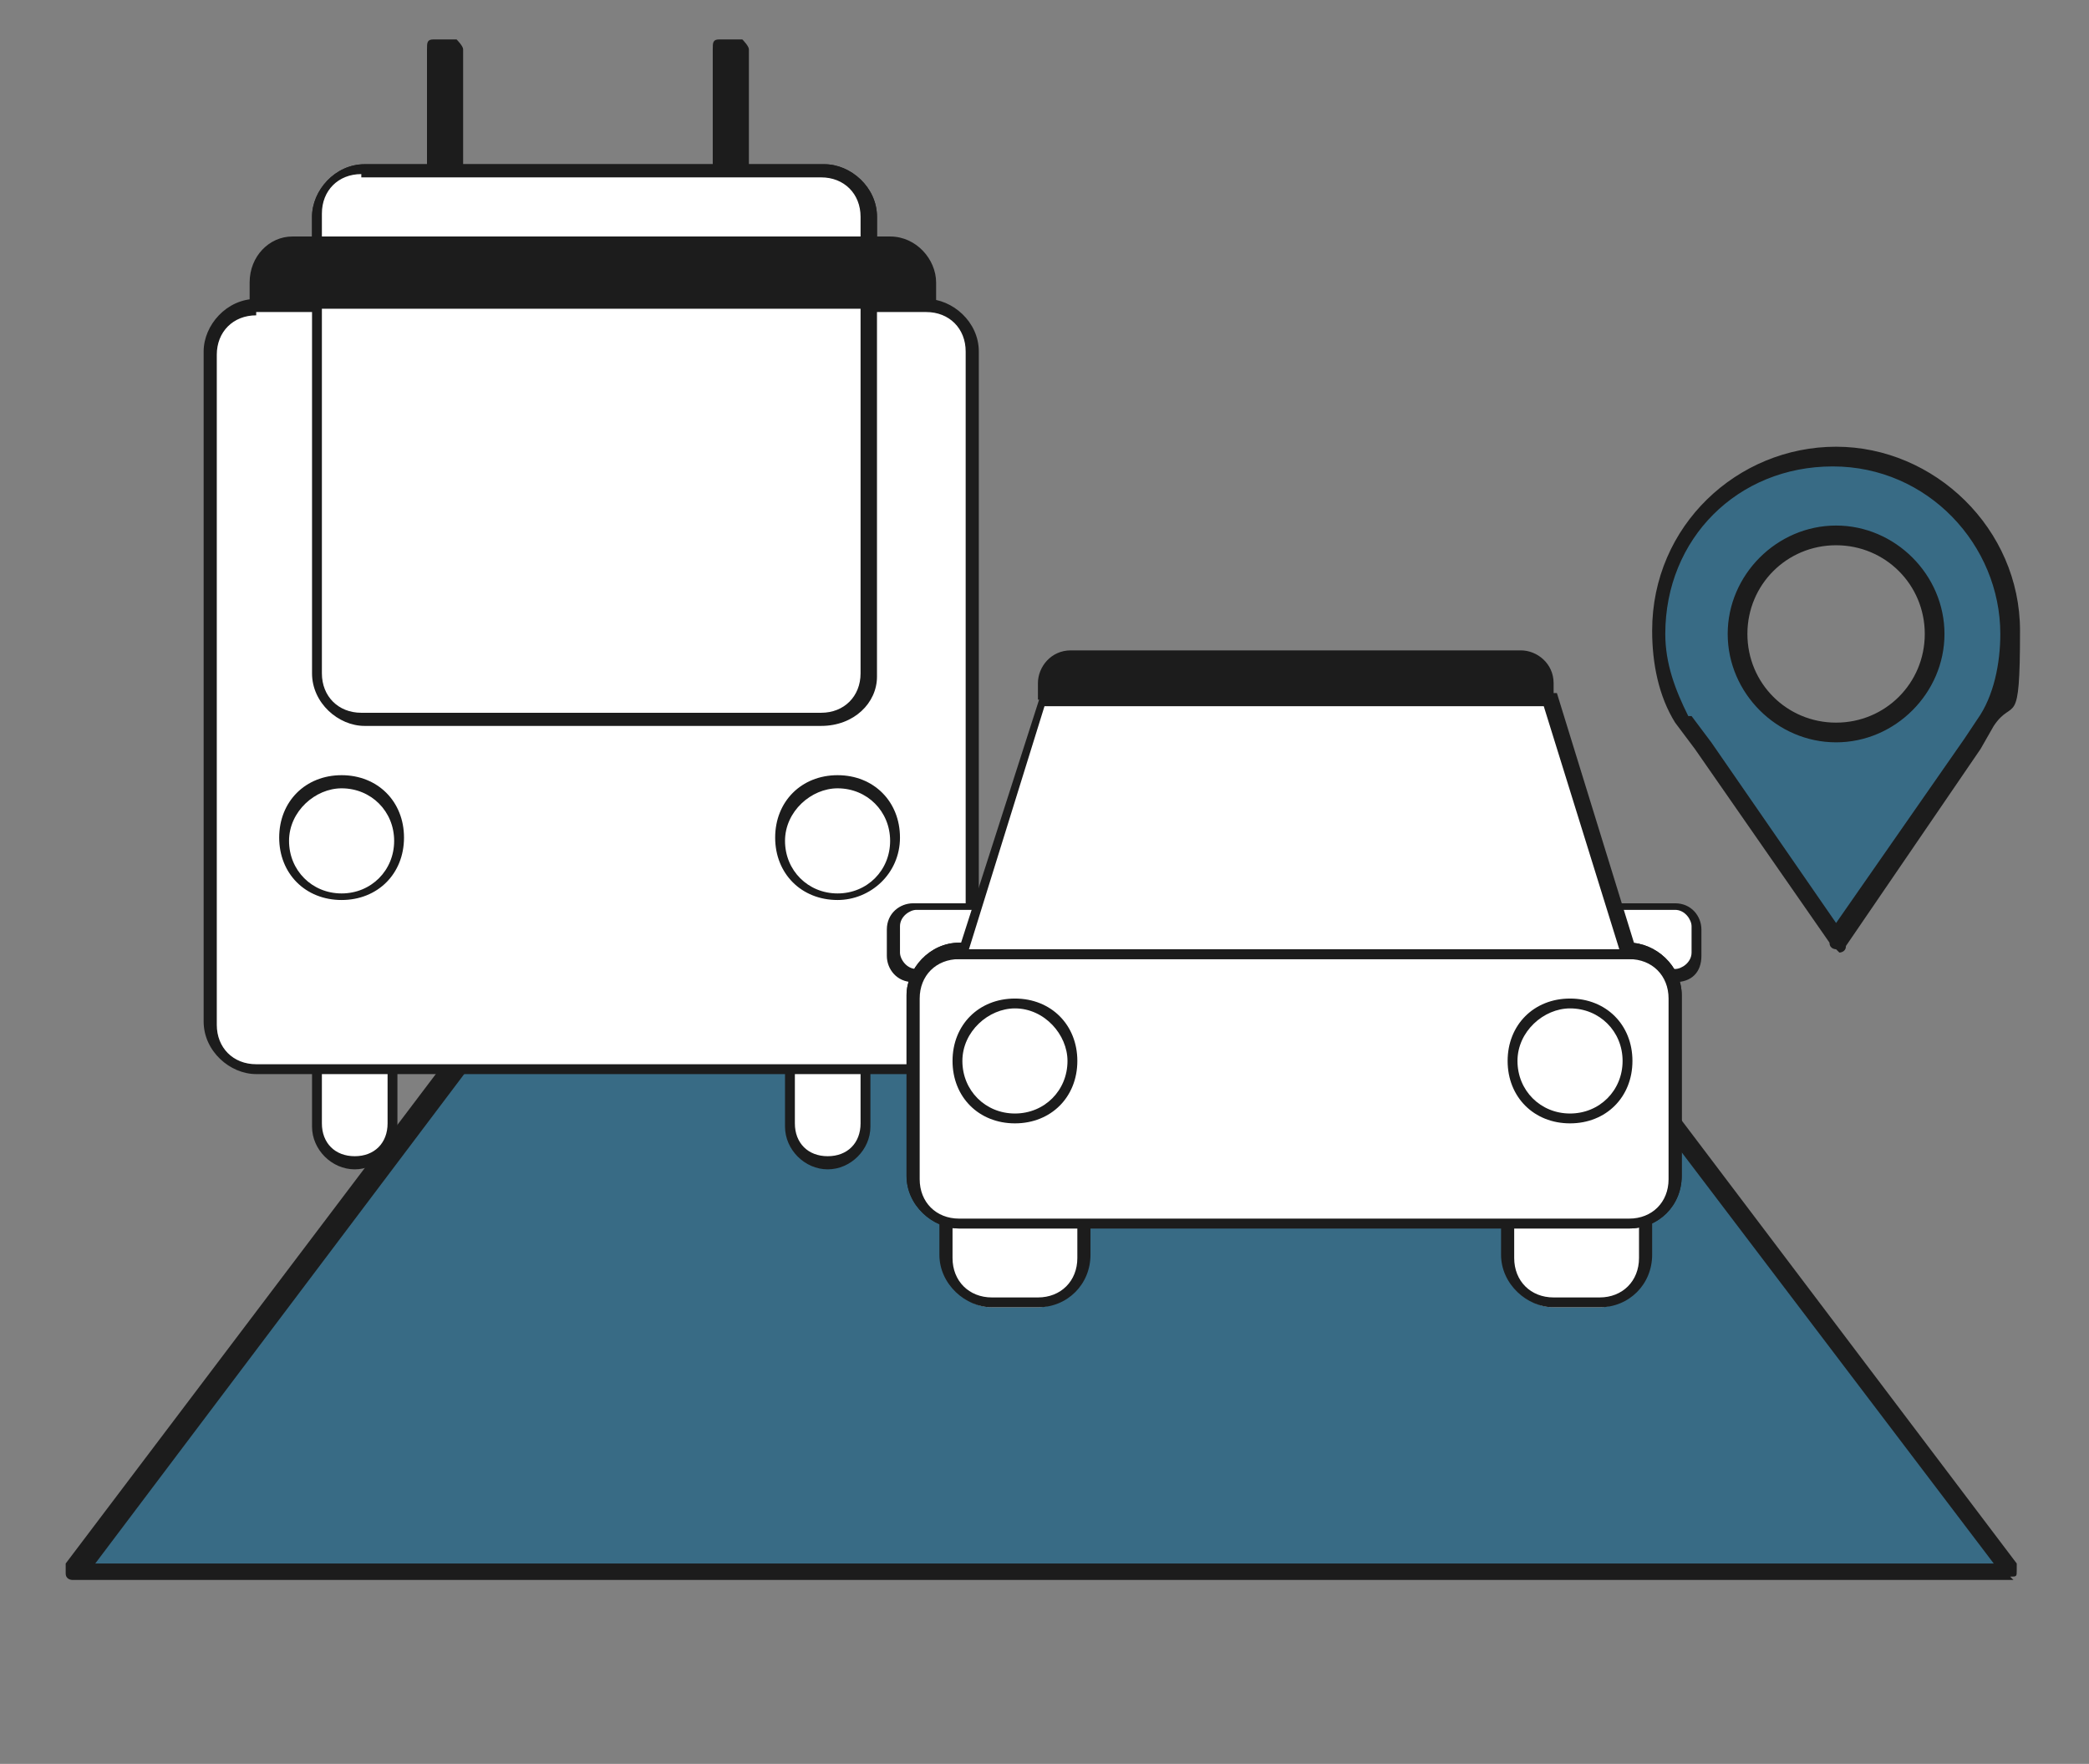
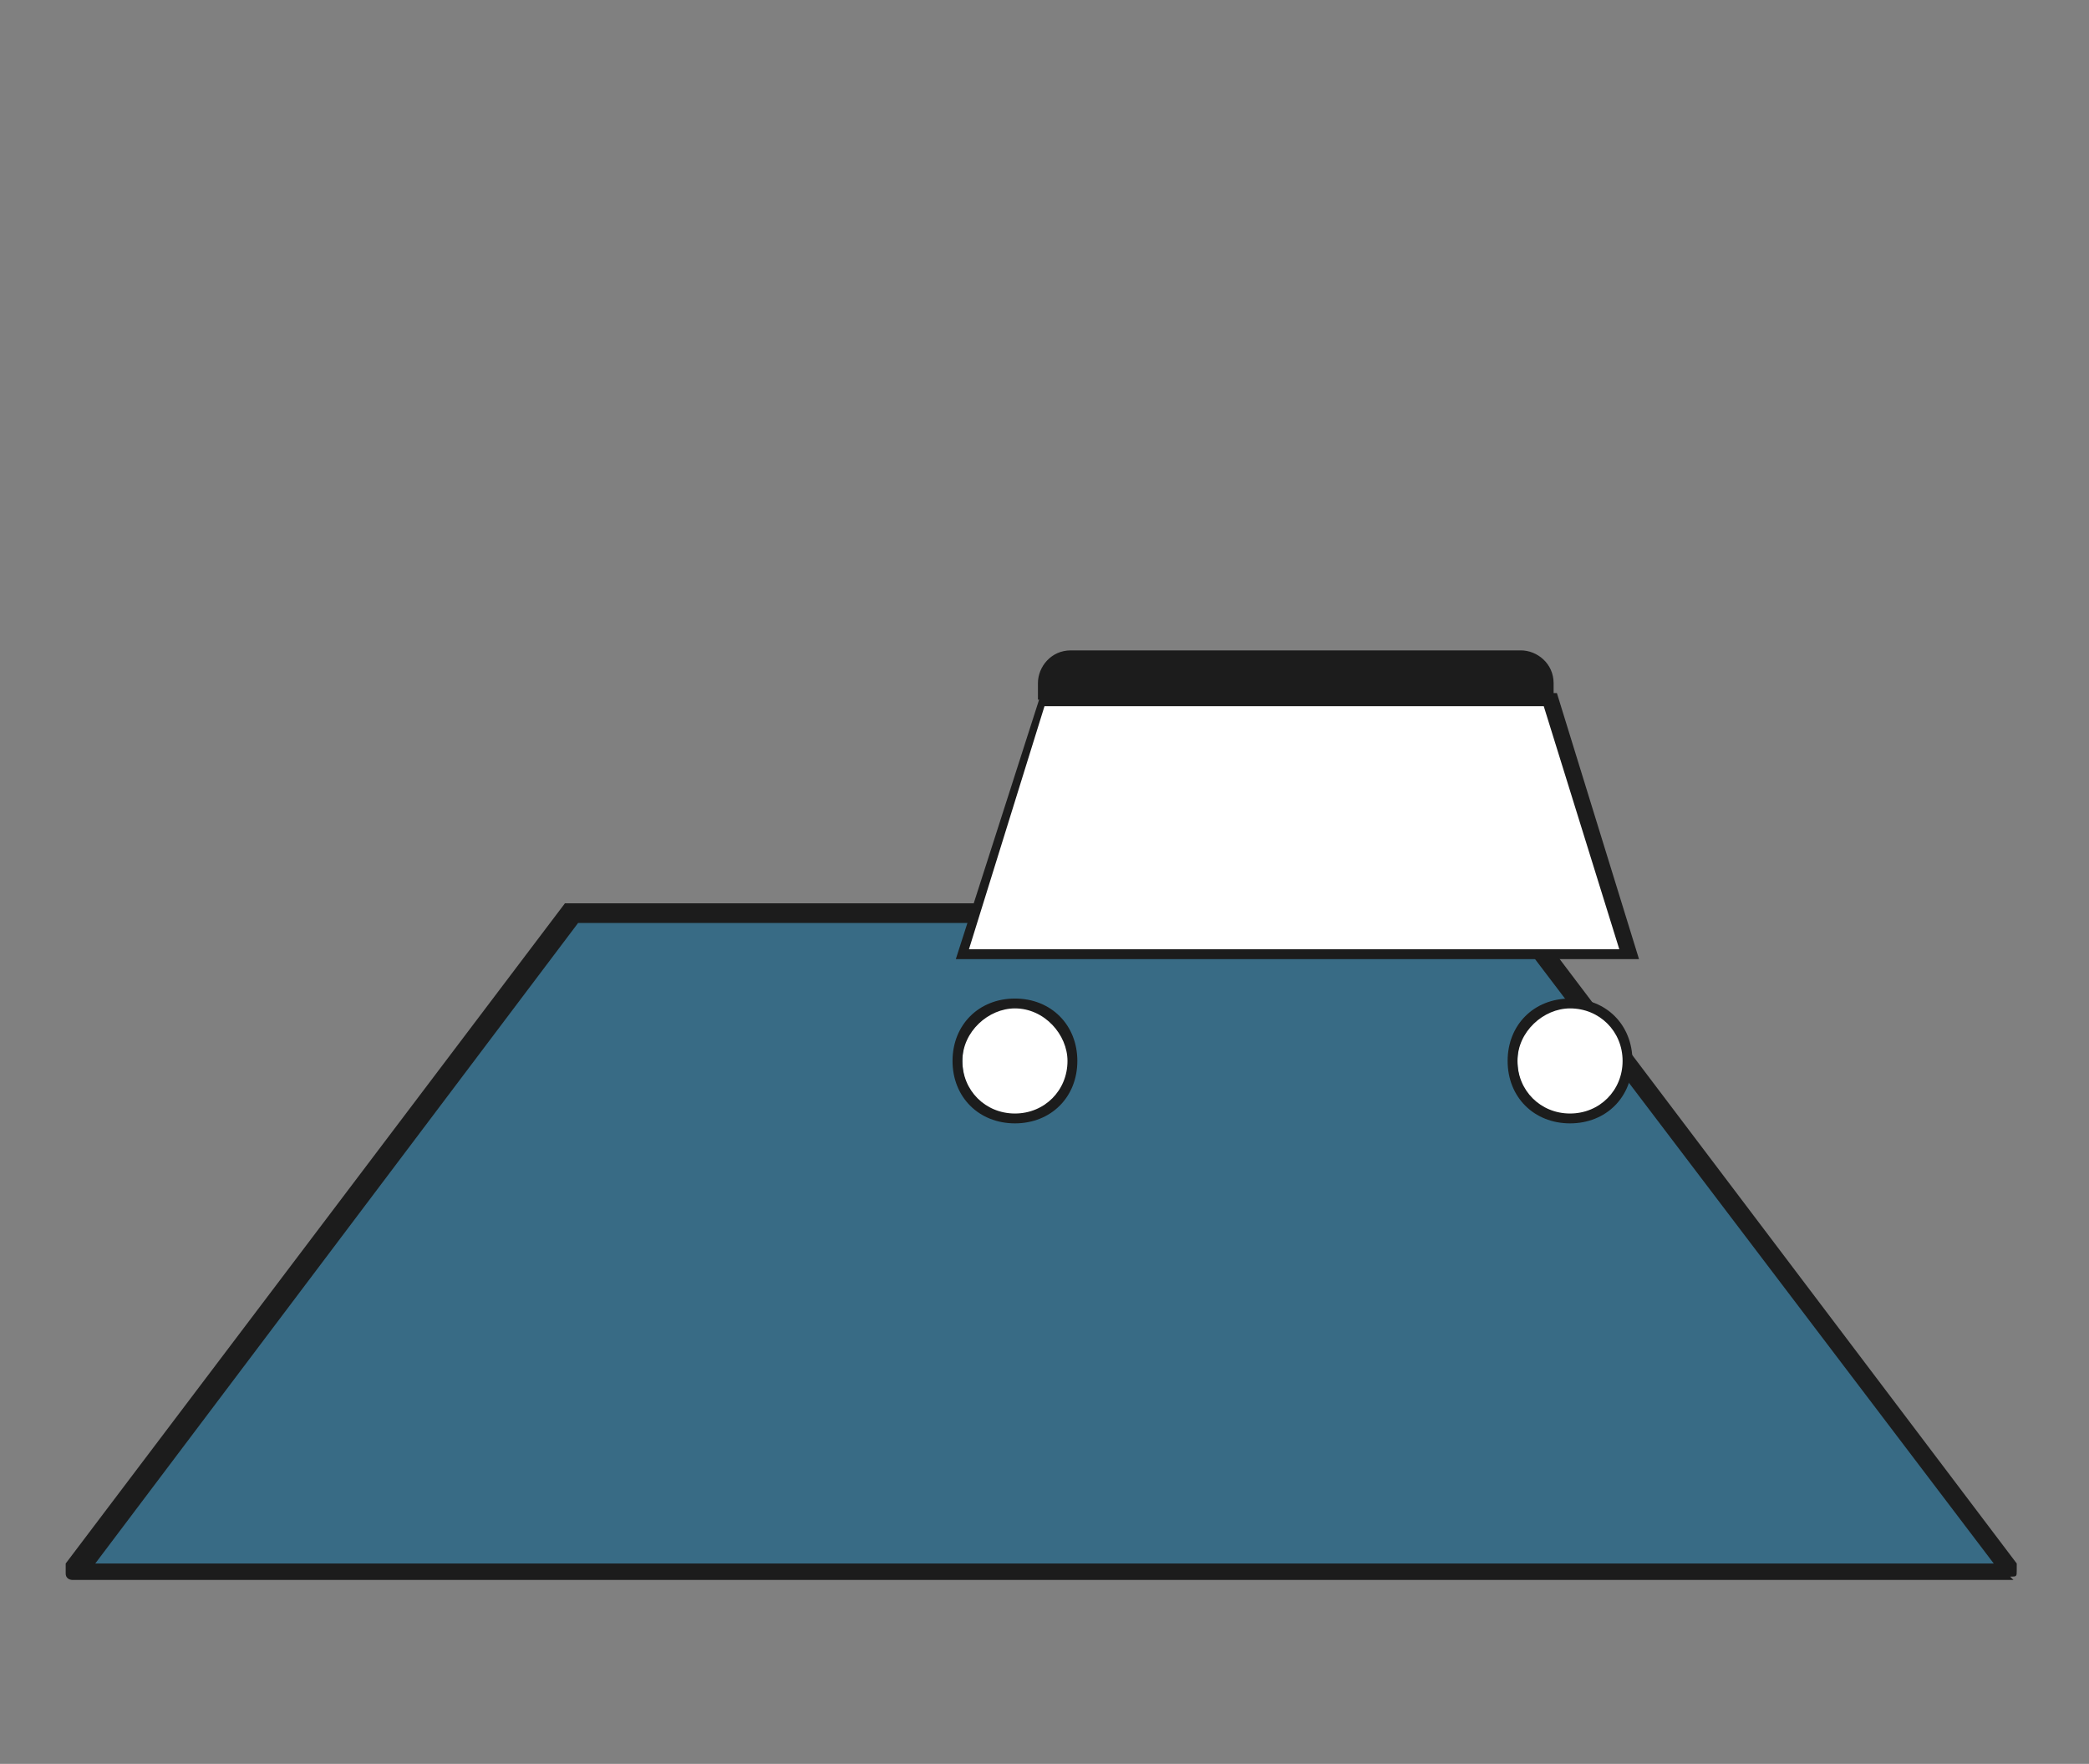
<svg xmlns="http://www.w3.org/2000/svg" id="Ebene_1" version="1.1" viewBox="0 0 63.6 53.7">
  <rect x="0" y="0" width="63.6" height="53.7" fill="#808080" stroke="none" />
  <defs>
    <style>
      .st0, .st1, .st2, .st3, .st4 {
        fill: none;
      }

      .st5 {
        fill: #027862;
      }

      .st6 {
        fill: #1c1c1c;
      }

      .st1 {
        stroke-width: 1.4px;
      }

      .st1, .st3, .st4 {
        stroke: #000;
      }

      .st2 {
        stroke: #010202;
        stroke-width: .7px;
      }

      .st3 {
        stroke-width: .9px;
      }

      .st4 {
        stroke-width: .9px;
      }

      .st7 {
        clip-path: url(#clippath-17);
      }

      .st8 {
        clip-path: url(#clippath-19);
      }

      .st9 {
        clip-path: url(#clippath-11);
      }

      .st10 {
        clip-path: url(#clippath-16);
      }

      .st11 {
        clip-path: url(#clippath-18);
      }

      .st12 {
        clip-path: url(#clippath-10);
      }

      .st13 {
        clip-path: url(#clippath-15);
      }

      .st14 {
        clip-path: url(#clippath-13);
      }

      .st15 {
        clip-path: url(#clippath-14);
      }

      .st16 {
        clip-path: url(#clippath-12);
      }

      .st17 {
        clip-path: url(#clippath-50);
      }

      .st18 {
        clip-path: url(#clippath-51);
      }

      .st19 {
        clip-path: url(#clippath-31);
      }

      .st20 {
        clip-path: url(#clippath-32);
      }

      .st21 {
        clip-path: url(#clippath-33);
      }

      .st22 {
        clip-path: url(#clippath-34);
      }

      .st23 {
        clip-path: url(#clippath-35);
      }

      .st24 {
        clip-path: url(#clippath-39);
      }

      .st25 {
        clip-path: url(#clippath-30);
      }

      .st26 {
        clip-path: url(#clippath-36);
      }

      .st27 {
        clip-path: url(#clippath-37);
      }

      .st28 {
        clip-path: url(#clippath-38);
      }

      .st29 {
        clip-path: url(#clippath-27);
      }

      .st30 {
        clip-path: url(#clippath-29);
      }

      .st31 {
        clip-path: url(#clippath-26);
      }

      .st32 {
        clip-path: url(#clippath-28);
      }

      .st33 {
        clip-path: url(#clippath-20);
      }

      .st34 {
        clip-path: url(#clippath-21);
      }

      .st35 {
        clip-path: url(#clippath-22);
      }

      .st36 {
        clip-path: url(#clippath-23);
      }

      .st37 {
        clip-path: url(#clippath-24);
      }

      .st38 {
        clip-path: url(#clippath-25);
      }

      .st39 {
        clip-path: url(#clippath-41);
      }

      .st40 {
        clip-path: url(#clippath-42);
      }

      .st41 {
        clip-path: url(#clippath-43);
      }

      .st42 {
        clip-path: url(#clippath-44);
      }

      .st43 {
        clip-path: url(#clippath-45);
      }

      .st44 {
        clip-path: url(#clippath-49);
      }

      .st45 {
        clip-path: url(#clippath-40);
      }

      .st46 {
        clip-path: url(#clippath-46);
      }

      .st47 {
        clip-path: url(#clippath-47);
      }

      .st48 {
        clip-path: url(#clippath-48);
      }

      .st49 {
        fill: #386b85;
      }

      .st50 {
        clip-path: url(#clippath-1);
      }

      .st51 {
        clip-path: url(#clippath-3);
      }

      .st52 {
        clip-path: url(#clippath-4);
      }

      .st53 {
        clip-path: url(#clippath-2);
      }

      .st54 {
        clip-path: url(#clippath-7);
      }

      .st55 {
        clip-path: url(#clippath-6);
      }

      .st56 {
        clip-path: url(#clippath-9);
      }

      .st57 {
        clip-path: url(#clippath-8);
      }

      .st58 {
        clip-path: url(#clippath-5);
      }

      .st59 {
        fill: #fff;
      }

      .st60 {
        fill: #501738;
      }

      .st61 {
        fill: #010202;
      }

      .st62 {
        clip-path: url(#clippath);
      }
    </style>
    <clipPath id="clippath">
      <rect class="st0" x="106.3" y="-17.3" width="44.9" height="50.9" />
    </clipPath>
    <clipPath id="clippath-1">
      <rect class="st0" x="106.3" y="-17.3" width="44.9" height="50.9" />
    </clipPath>
    <clipPath id="clippath-2">
      <rect class="st0" x="106.3" y="-17.3" width="44.9" height="50.9" />
    </clipPath>
    <clipPath id="clippath-3">
      <rect class="st0" x="106.3" y="-17.3" width="44.9" height="50.9" />
    </clipPath>
    <clipPath id="clippath-4">
      <rect class="st0" x="106.3" y="-17.3" width="44.9" height="50.9" />
    </clipPath>
    <clipPath id="clippath-5">
      <rect class="st0" x="106.3" y="-17.3" width="44.9" height="50.9" />
    </clipPath>
    <clipPath id="clippath-6">
      <rect class="st0" x="106.3" y="-17.3" width="44.9" height="50.9" />
    </clipPath>
    <clipPath id="clippath-7">
      <rect class="st0" x="106.3" y="-17.3" width="44.9" height="50.9" />
    </clipPath>
    <clipPath id="clippath-8">
      <rect class="st0" x="106.3" y="-17.3" width="44.9" height="50.9" />
    </clipPath>
    <clipPath id="clippath-9">
      <rect class="st0" x="106.3" y="-17.3" width="44.9" height="50.9" />
    </clipPath>
    <clipPath id="clippath-10">
      <rect class="st0" x="106.3" y="-17.3" width="44.9" height="50.9" />
    </clipPath>
    <clipPath id="clippath-11">
      <rect class="st0" x="106.3" y="-17.3" width="44.9" height="50.9" />
    </clipPath>
    <clipPath id="clippath-12">
      <rect class="st0" x="106.3" y="-17.3" width="44.9" height="50.9" />
    </clipPath>
    <clipPath id="clippath-13">
      <rect class="st0" x="106.3" y="-17.3" width="44.9" height="50.9" />
    </clipPath>
    <clipPath id="clippath-14">
      <rect class="st0" x="106.3" y="-17.3" width="44.9" height="50.9" />
    </clipPath>
    <clipPath id="clippath-15">
      <rect class="st0" x="106.3" y="-17.3" width="44.9" height="50.9" />
    </clipPath>
    <clipPath id="clippath-16">
      <rect class="st0" x="106.3" y="-17.3" width="44.9" height="50.9" />
    </clipPath>
    <clipPath id="clippath-17">
      <rect class="st0" x="106.3" y="-17.3" width="44.9" height="50.9" />
    </clipPath>
    <clipPath id="clippath-18">
      <rect class="st0" x="106.3" y="-17.3" width="44.9" height="50.9" />
    </clipPath>
    <clipPath id="clippath-19">
      <rect class="st0" x="106.3" y="-17.3" width="44.9" height="50.9" />
    </clipPath>
    <clipPath id="clippath-20">
      <rect class="st0" x="106.3" y="-17.3" width="44.9" height="50.9" />
    </clipPath>
    <clipPath id="clippath-21">
      <rect class="st0" x="106.3" y="-17.3" width="44.9" height="50.9" />
    </clipPath>
    <clipPath id="clippath-22">
      <rect class="st0" x="106.3" y="-17.3" width="44.9" height="50.9" />
    </clipPath>
    <clipPath id="clippath-23">
      <rect class="st0" x="106.3" y="-17.3" width="44.9" height="50.9" />
    </clipPath>
    <clipPath id="clippath-24">
      <rect class="st0" x="106.3" y="-17.3" width="44.9" height="50.9" />
    </clipPath>
    <clipPath id="clippath-25">
      <rect class="st0" x="106.3" y="-17.3" width="44.9" height="50.9" />
    </clipPath>
    <clipPath id="clippath-26">
      <rect class="st0" x="106.3" y="-17.3" width="44.9" height="50.9" />
    </clipPath>
    <clipPath id="clippath-27">
      <rect class="st0" x="106.3" y="-17.3" width="44.9" height="50.9" />
    </clipPath>
    <clipPath id="clippath-28">
      <rect class="st0" x="106.3" y="-17.3" width="44.9" height="50.9" />
    </clipPath>
    <clipPath id="clippath-29">
      <rect class="st0" x="106.3" y="-17.3" width="44.9" height="50.9" />
    </clipPath>
    <clipPath id="clippath-30">
      <rect class="st0" x="106.3" y="-17.3" width="44.9" height="50.9" />
    </clipPath>
    <clipPath id="clippath-31">
      <rect class="st0" x="106.3" y="-17.3" width="44.9" height="50.9" />
    </clipPath>
    <clipPath id="clippath-32">
      <rect class="st0" x="106.3" y="-17.3" width="44.9" height="50.9" />
    </clipPath>
    <clipPath id="clippath-33">
      <rect class="st0" x="106.3" y="-17.3" width="44.9" height="50.9" />
    </clipPath>
    <clipPath id="clippath-34">
      <rect class="st0" x="106.3" y="-17.3" width="44.9" height="50.9" />
    </clipPath>
    <clipPath id="clippath-35">
      <rect class="st0" x="106.3" y="-17.3" width="44.9" height="50.9" />
    </clipPath>
    <clipPath id="clippath-36">
-       <rect class="st0" x="106.3" y="-17.3" width="44.9" height="50.9" />
-     </clipPath>
+       </clipPath>
    <clipPath id="clippath-37">
      <rect class="st0" x="106.3" y="-17.3" width="44.9" height="50.9" />
    </clipPath>
    <clipPath id="clippath-38">
      <rect class="st0" x="106.3" y="-17.3" width="44.9" height="50.9" />
    </clipPath>
    <clipPath id="clippath-39">
      <rect class="st0" x="106.3" y="-17.3" width="44.9" height="50.9" />
    </clipPath>
    <clipPath id="clippath-40">
      <rect class="st0" x="106.3" y="-17.3" width="44.9" height="50.9" />
    </clipPath>
    <clipPath id="clippath-41">
      <rect class="st0" x="106.3" y="50.9" width="60.7" height="51.7" />
    </clipPath>
    <clipPath id="clippath-42">
      <rect class="st0" x="106.3" y="50.9" width="60.7" height="51.7" />
    </clipPath>
    <clipPath id="clippath-43">
      <rect class="st0" x="106.3" y="50.9" width="60.7" height="51.7" />
    </clipPath>
    <clipPath id="clippath-44">
      <rect class="st0" x="106.3" y="50.9" width="60.7" height="51.7" />
    </clipPath>
    <clipPath id="clippath-45">
      <rect class="st0" x="106.3" y="50.9" width="60.7" height="51.7" />
    </clipPath>
    <clipPath id="clippath-46">
      <rect class="st0" x="106.3" y="50.9" width="60.7" height="51.7" />
    </clipPath>
    <clipPath id="clippath-47">
      <rect class="st0" x="106.3" y="50.9" width="60.7" height="51.7" />
    </clipPath>
    <clipPath id="clippath-48">
      <rect class="st0" x="106.3" y="50.9" width="60.7" height="51.7" />
    </clipPath>
    <clipPath id="clippath-49">
      <rect class="st0" x="2" y="1.2" width="59.6" height="47" />
    </clipPath>
    <clipPath id="clippath-50">
-       <rect class="st0" x="2" y="1.2" width="59.6" height="47" />
-     </clipPath>
+       </clipPath>
    <clipPath id="clippath-51">
      <rect class="st0" x="2" y="1.2" width="59.6" height="47" />
    </clipPath>
  </defs>
  <polygon class="st59" points="126.8 4.6 128.3 4.6 126.3 -16.9 124.7 -16.9 126.8 4.6" />
  <g class="st62">
-     <path d="M126.5,5l-2.1-22.1h2.2c0-.1,2.1,22,2.1,22h-2.2ZM125.1-16.6l2,20.9h.9s-2-20.9-2-20.9h-.9Z" />
-   </g>
+     </g>
  <polygon class="st59" points="117.1 12.2 126 14.1 132.5 -5.3 119.3 -8.2 117.1 12.2" />
  <path d="M126.2,14.5l-9.5-2.1,2.3-21,14,3.1-6.8,20ZM117.4,11.9l8.3,1.8,6.3-18.8-12.5-2.8-2.1,19.7Z" />
-   <polygon class="st59" points="118.4 -8.4 133.4 -5.1 133.5 -7.4 119.3 -10.5 118.4 -8.4" />
  <path d="M133.7-4.7l-15.8-3.5,1.2-2.7,14.7,3.2v3ZM118.8-8.6l14.3,3.1v-1.7c0,0-13.6-3-13.6-3l-.7,1.5Z" />
  <g>
    <g class="st50">
      <path class="st59" d="M125.2,14.3c0,1.5-1.1,2.6-2.6,2.6h-6.1c-1.5,0-2.6-1.1-2.6-2.6v-7.3c0-1.5,1.1-2.6,2.6-2.6h6.1c1.5,0,2.6,1.1,2.6,2.6v7.3Z" />
    </g>
    <g class="st53">
      <path d="M122.6,17.2h-6.1c-1.6,0-2.9-1.3-2.9-2.9v-7.3c0-1.6,1.3-2.9,2.9-2.9h6.1c1.6,0,2.9,1.3,2.9,2.9v7.3c0,1.6-1.3,2.9-2.9,2.9ZM116.5,4.7c-1.3,0-2.3,1-2.3,2.3v7.3c0,1.3,1,2.3,2.3,2.3h6.1c1.3,0,2.3-1,2.3-2.3v-7.3c0-1.3-1-2.3-2.3-2.3h-6.1Z" />
    </g>
    <g class="st51">
      <path class="st59" d="M114.6,9.2c0,1.4-1.1,2.4-2.4,2.4s-2.4-1.1-2.4-2.4,1.1-2.4,2.4-2.4c1.3,0,2.4,1.1,2.4,2.4" />
    </g>
    <g class="st52">
      <path d="M112.1,11.9c-1.4,0-2.6-1.2-2.6-2.6s1.2-2.6,2.6-2.6,2.6,1.2,2.6,2.6-1.2,2.6-2.6,2.6ZM112.1,7c-1.2,0-2.2,1-2.2,2.2s1,2.2,2.2,2.2,2.2-1,2.2-2.2-1-2.2-2.2-2.2Z" />
    </g>
    <g class="st58">
      <path class="st59" d="M116.7,13.4c0,1.5-1.1,2.6-2.6,2.6s-2.6-1.1-2.6-2.6,1.1-2.6,2.6-2.6,2.6,1.2,2.6,2.6" />
    </g>
    <g class="st55">
      <path d="M114.1,16.2c-1.6,0-2.8-1.2-2.8-2.8s1.2-2.8,2.8-2.8,2.8,1.3,2.8,2.8-1.2,2.8-2.8,2.8ZM114.1,11.1c-1.3,0-2.4,1-2.4,2.4s1,2.4,2.4,2.4,2.4-1,2.4-2.4-1.1-2.4-2.4-2.4Z" />
    </g>
    <g class="st54">
      <path class="st59" d="M112.4,13c0,1.4-1.1,2.4-2.4,2.4s-2.4-1.1-2.4-2.4,1.1-2.4,2.4-2.4,2.5,1.1,2.4,2.4" />
    </g>
    <g class="st57">
      <path d="M110,15.7c-1.4,0-2.6-1.2-2.6-2.6s1.2-2.6,2.6-2.6,1.5.3,2,.8c.5.5.7,1.1.7,1.8,0,1.4-1.2,2.6-2.6,2.6ZM110,10.8c-1.2,0-2.2,1-2.2,2.2s1,2.2,2.2,2.2,2.2-1,2.2-2.2h0c0-.6-.2-1.1-.6-1.5-.4-.5-1-.7-1.7-.7Z" />
    </g>
  </g>
  <rect class="st59" x="114.9" y="25.6" width="16.5" height="1.1" />
  <path d="M131.6,26.8h-16.9v-1.5h16.9v1.5ZM115.1,26.4h16.1v-.6h-16.1v.6Z" />
  <g>
    <g class="st56">
      <path class="st59" d="M141.7,8.5c1.1.9,1.2,2.4.3,3.5l-7.9,9.8c-.9,1.1-2.4,1.2-3.5.3s-1.2-2.4-.3-3.5l7.9-9.8c.8-1,2.4-1.1,3.5-.3" />
    </g>
    <g class="st12">
      <path d="M132.2,22.9c-.6,0-1.2-.2-1.7-.6-.6-.5-.9-1.1-1-1.8,0-.7.1-1.4.6-1.9l7.9-9.8c.9-1.1,2.6-1.2,3.8-.4h0c.6.5.9,1.1,1,1.8,0,.7-.1,1.4-.6,1.9l-7.9,9.8c-.5.6-1.3,1-2.1,1ZM140.2,8.2c-.7,0-1.3.3-1.7.8l-7.9,9.8c-.4.5-.6,1.1-.5,1.7,0,.6.3,1.1.8,1.5,1,.8,2.4.7,3.2-.3l7.9-9.8c.4-.5.6-1.1.5-1.7,0-.6-.3-1.1-.8-1.5-.4-.3-.9-.5-1.4-.5Z" />
    </g>
    <g class="st9">
      <path class="st59" d="M139,4.2c1.1.9,1.2,2.4.3,3.5l-7.9,9.8c-.9,1.1-2.4,1.2-3.5.3s-1.2-2.4-.3-3.5l7.9-9.8c.9-1.1,2.4-1.2,3.5-.3" />
    </g>
    <g class="st16">
      <path d="M129.5,18.6c-.6,0-1.3-.2-1.8-.7-.6-.5-.9-1.2-1-1.9,0-.7.2-1.5.6-2l7.9-9.8c1-1.2,2.8-1.4,3.9-.4h0c1.2,1,1.4,2.7.4,3.9l-7.9,9.8c-.5.6-1.2.9-1.9,1,0,0-.2,0-.3,0ZM137.4,3.9c-.6,0-1.2.3-1.7.8l-7.9,9.8c-.4.4-.6,1-.5,1.6,0,.6.3,1.1.8,1.5.4.4,1,.5,1.6.5.6,0,1.1-.3,1.5-.8l7.9-9.8c.8-.9.6-2.2-.3-3-.4-.3-.9-.5-1.4-.5Z" />
    </g>
    <g class="st14">
      <path d="M129.8,7.6c1.1.9,1.2,2.4.3,3.5l-7.9,9.8c-.9,1.1-2.4,1.2-3.5.3s-1.2-2.4-.3-3.5l7.9-9.8c.9-1.1,2.4-1.2,3.5-.3" />
    </g>
    <g class="st15">
      <path d="M120.3,22c-.6,0-1.2-.2-1.7-.6-1.2-1-1.3-2.6-.3-3.8l7.9-9.8c.5-.6,1.1-.9,1.8-1,.7,0,1.4.1,1.9.6,1.2,1,1.3,2.6.3,3.8l-7.9,9.8c-.5.6-1.3,1-2.1,1ZM128.3,7.2c-.6,0-1.3.3-1.8.8l-7.9,9.8c-.8,1-.7,2.4.3,3.2,1,.8,2.4.7,3.2-.3l7.9-9.8c.8-1,.7-2.4-.3-3.2h0c-.4-.4-.9-.5-1.4-.5Z" />
    </g>
    <g class="st13">
      <path class="st5" d="M114.9,25.6h16.5c4.7-2.2,7.9-6.1,8.4-10.7h-33.2c.5,4.5,3.7,8.5,8.3,10.7" />
    </g>
    <g class="st10">
      <path d="M131.4,25.8h-16.6c-4.8-2.3-8-6.3-8.4-10.8v-.2s33.6,0,33.6,0v.2c-.5,4.5-3.7,8.6-8.5,10.8h0ZM114.9,25.4h16.4c4.6-2.2,7.7-6,8.2-10.3h-32.8c.5,4.3,3.6,8.1,8.1,10.3Z" />
    </g>
  </g>
  <path d="M134.4,15.1s0,0-.1,0c0,0,0-.2,0-.3l4.5-5.6c0,0,.2-.1.3,0s0,.2,0,.3l-4.5,5.6s0,0-.2,0ZM128.1,15.1s0,0-.1,0c0,0,0-.2,0-.3l3.6-4.4c0,0,.2,0,.3,0,0,0,0,.2,0,.3l-3.6,4.4s0,0-.2,0ZM136.1,14.5s0,0-.1,0c0,0,0-.2,0-.3l2.8-3.5c0,0,.2,0,.3,0,0,0,0,.2,0,.3l-2.8,3.5s0,0-.2,0Z" />
  <g>
    <g class="st7">
      <path class="st59" d="M136.8,12.1l.6,14.8h0c0,3.6,2.9,6.5,6.5,6.5s6.5-2.9,6.5-6.5h0l.6-14.8h-14.2Z" />
    </g>
    <g class="st11">
      <path d="M143.9,33.5c-3.7,0-6.7-3-6.7-6.7l-.7-15h14.6l-.7,15c0,3.7-3,6.7-6.7,6.7ZM137,12.3l.6,14.6c0,3.5,2.8,6.3,6.3,6.3s6.3-2.8,6.3-6.3l.6-14.6h-13.8Z" />
    </g>
    <g class="st8">
      <path class="st59" d="M150.9,12.2c0,3.9-3.2,7.1-7.1,7.1s-7.1-3.2-7.1-7.1,3.2-7.1,7.1-7.1c4,0,7.1,3.2,7.1,7.1" />
    </g>
    <g class="st33">
      <path d="M143.9,19.5c-4,0-7.3-3.3-7.3-7.3s3.3-7.3,7.3-7.3,7.3,3.3,7.3,7.3-3.3,7.3-7.3,7.3ZM143.9,5.2c-3.8,0-6.9,3.1-6.9,6.9s3.1,6.9,6.9,6.9,6.9-3.1,6.9-6.9-3.1-6.9-6.9-6.9Z" />
    </g>
    <g class="st34">
      <path class="st59" d="M136.8,12c.5-4.9,4.8-4.9,7-4.8,2,0,4.5,2.1,4.5,4.9s-2.5,4.4-4.7,4.4-3.9-1.9-3.9-3.6v-.6c0-1.5,1.1-2.6,2.7-2.6s2.7.7,2.7,2.3-.5,2.1-1.6,2.1-1-.5-1-1.1v-1.1" />
    </g>
    <g class="st35">
      <path d="M143.7,16.7c-2.5,0-4.1-2-4.1-3.8v-.6c0-1.6,1.2-2.8,2.9-2.8s2.9.9,2.9,2.5-.6,2.3-1.8,2.3-1.2-.6-1.2-1.3v-1.1h.4v1.1c0,.5.3.8.8.8,1,0,1.4-.6,1.4-1.9s-1.3-2.1-2.5-2.1-2.5,1-2.5,2.4v.6c0,1.6,1.4,3.4,3.7,3.4s4.5-1.6,4.5-4.2-2.5-4.7-4.3-4.7c-1.9,0-6.3-.2-6.8,4.7h-.4c.5-5.3,5.2-5.1,7.2-5.1,2.2,0,4.7,2.3,4.7,5.1s-2.5,4.6-4.9,4.6Z" />
    </g>
    <g class="st36">
      <path class="st59" d="M142.7,12.6c0,.8-.7,1.5-1.5,1.4s-1.5-.7-1.4-1.5.7-1.5,1.5-1.4c.8,0,1.5.7,1.4,1.5" />
    </g>
    <g class="st37">
      <path d="M141.3,14.2c0,0-.1,0-.2,0-.4,0-.9-.2-1.1-.6-.3-.3-.5-.8-.4-1.2,0-.4.2-.9.6-1.1.3-.3.8-.4,1.2-.4h0c.4,0,.8.2,1.1.5.3.3.5.8.4,1.2,0,.4-.2.9-.6,1.1-.3.3-.7.4-1,.4ZM141.2,11.3c-.3,0-.6.1-.8.3-.2.2-.4.5-.4.9,0,.3,0,.6.3.9.2.2.5.4.9.4.3,0,.6,0,.9-.3.2-.2.4-.5.4-.9h0c0-.3,0-.7-.3-.9-.2-.2-.5-.4-.9-.4,0,0,0,0-.1,0Z" />
    </g>
    <g class="st38">
      <path class="st59" d="M144.7,11.2c0,.6-.6,1.2-1.3,1.1s-1.2-.6-1.1-1.3c0-.6.6-1.2,1.3-1.1.7,0,1.2.6,1.1,1.3" />
    </g>
    <g class="st31">
      <path d="M143.5,12.5s0,0-.1,0c-.8-.1-1.4-.8-1.3-1.5,0-.4.2-.7.5-1,.3-.3.7-.4,1-.3.4,0,.8.2,1,.6.2.3.3.6.3,1h0c0,.4-.2.7-.5,1-.3.2-.6.4-.9.4ZM143.5,10.1c-.2,0-.4,0-.6.2-.2.2-.3.4-.4.7,0,.6.4,1,1,1.1.2,0,.5,0,.7-.2.2-.2.3-.4.4-.7h0c0-.2,0-.5-.2-.7-.2-.2-.4-.4-.8-.4,0,0,0,0-.1,0Z" />
    </g>
    <g class="st29">
      <path class="st59" d="M144.5,13.3c0,.6-.5,1-1.1.9-.6,0-1-.5-.9-1.1,0-.6.5-1,1.1-.9s1,.6.9,1.1" />
    </g>
    <g class="st32">
      <path d="M143.6,14.4c0,0-.1,0-.2,0h0c-.3,0-.6-.1-.8-.4-.2-.2-.3-.6-.3-.9,0-.3.1-.6.4-.8.2-.2.6-.3.9-.3.3,0,.7.2.9.5.2.2.2.5.2.8,0,.3-.1.6-.4.8-.2.2-.5.3-.7.3ZM143.4,12.4c-.2,0-.3,0-.5.2-.2.1-.2.3-.2.5,0,.2,0,.5.2.6.1.2.3.2.5.2.2,0,.5,0,.6-.2.2-.1.2-.3.2-.5h0c0-.2,0-.4-.1-.5-.1-.2-.4-.3-.6-.3,0,0,0,0-.1,0Z" />
    </g>
    <g class="st30">
      <path d="M149.3,27h0c-.1,0-.2,0-.2-.2l.3-8.3c0-.1,0-.2.2-.2.1,0,.2,0,.2.2l-.3,8.3c0,.1,0,.2-.2.2ZM148.4,25.4h0c-.1,0-.2,0-.2-.2l.2-5.3c0-.1,0-.2.2-.2h0c.1,0,.2,0,.2.2l-.2,5.3c0,.1,0,.2-.2.2ZM143.8,18.3c-.4,0-.8,0-1.2,0-.1,0-.2-.1-.1-.2s.1-.2.2-.1c.3,0,.7,0,1.1,0,2.8,0,5.1-2.1,5.5-4.8,0-.1.1-.2.2-.2.1,0,.2.1.2.2-.4,3-3,5.2-5.9,5.2ZM143.7,15.4c-.7,0-1.4-.2-1.9-.5,0,0-.1-.2,0-.3,0,0,.2-.1.3,0,.4.3,1,.5,1.7.5.9,0,1.8-.3,2.4-1,0,0,.2,0,.3,0s0,.2,0,.3c-.7.7-1.7,1.1-2.7,1.1ZM138.8,15.3c0,0-.1,0-.2,0-.4-.7-.7-1.5-.7-2.4,0-2.5,2-4.6,4.6-4.6s.6,0,.9,0c.1,0,.2.1.1.3,0,.1-.2.2-.3.1-.2,0-.5,0-.7,0-2.3,0-4.2,1.9-4.2,4.2s.2,1.5.6,2.2c0,0,0,.2,0,.3,0,0,0,0-.1,0Z" />
    </g>
    <g class="st25">
      <path class="st59" d="M134.4,19.3c3.9,0,7.1,3.2,7.1,7.1s-3.2,7.1-7.1,7.1-7.1-3.2-7.1-7.1,3.2-7.1,7.1-7.1" />
    </g>
    <g class="st19">
      <path d="M134.4,33.7c-4,0-7.3-3.3-7.3-7.3s3.3-7.3,7.3-7.3,7.3,3.3,7.3,7.3-3.3,7.3-7.3,7.3ZM134.4,19.5c-3.8,0-6.9,3.1-6.9,6.9s3.1,6.9,6.9,6.9,6.9-3.1,6.9-6.9-3.1-6.9-6.9-6.9Z" />
    </g>
    <g class="st20">
      <path class="st59" d="M134.2,33.5c-4.9-.5-4.9-4.8-4.8-7,0-2,2.1-4.5,4.9-4.5s4.4,2.5,4.4,4.7-1.9,3.9-3.6,3.9h-.6c-1.5,0-2.6-1.1-2.6-2.7s.7-2.7,2.3-2.7,2.1.5,2.1,1.6-.5,1-1.1,1h-1.1" />
    </g>
    <g class="st21">
      <path d="M134.2,33.7c-5.3-.5-5.1-5.2-5-7.2,0-2.2,2.3-4.7,5.1-4.7s4.6,2.5,4.6,4.9-2,4.1-3.8,4.1h-.6c-1.6,0-2.8-1.2-2.8-3s.9-2.9,2.5-2.9,2.3.6,2.3,1.8-.6,1.2-1.3,1.2h-1.1v-.4h1.1c.5,0,.8-.3.8-.8,0-1-.6-1.4-1.9-1.4s-2.1,1.3-2.1,2.5,1,2.5,2.4,2.5h.6c1.6,0,3.4-1.4,3.4-3.7s-1.6-4.5-4.2-4.5-4.7,2.5-4.7,4.3c0,1.9-.2,6.3,4.7,6.8v.4Z" />
    </g>
    <g class="st22">
-       <path class="st59" d="M134.9,27.5c.8,0,1.5.7,1.4,1.5s-.7,1.5-1.5,1.4-1.5-.7-1.4-1.5c0-.8.7-1.5,1.5-1.4" />
+       <path class="st59" d="M134.9,27.5c.8,0,1.5.7,1.4,1.5c0-.8.7-1.5,1.5-1.4" />
    </g>
    <g class="st23">
      <path d="M134.8,30.6c0,0-.1,0-.2,0-.4,0-.9-.2-1.1-.6-.3-.3-.5-.8-.4-1.2,0-.4.2-.8.5-1.1.3-.3.8-.5,1.2-.4.4,0,.9.2,1.1.6.3.3.5.8.4,1.2,0,.4-.2.9-.6,1.1-.3.3-.7.4-1,.4ZM134.7,27.7c-.3,0-.6.1-.8.3-.2.2-.4.5-.4.9,0,.3,0,.7.3.9.2.2.5.4.9.4.3,0,.6,0,.9-.3.2-.2.4-.5.4-.9,0-.3,0-.6-.3-.9-.2-.2-.5-.4-.9-.4h0s0,0-.1,0Z" />
    </g>
    <g class="st26">
      <path class="st59" d="M133.4,25.5c.6,0,1.2.6,1.1,1.3s-.6,1.2-1.3,1.1-1.2-.6-1.1-1.3c0-.6.6-1.1,1.3-1.1" />
    </g>
    <g class="st27">
      <path d="M133.4,28.1c0,0-.1,0-.2,0-.7,0-1.4-.7-1.3-1.5,0-.7.7-1.3,1.5-1.3h0c.4,0,.7.2,1,.5.3.3.4.7.3,1,0,.7-.6,1.3-1.4,1.3ZM133.4,25.7c-.5,0-1,.4-1.1,1,0,.6.4,1,1,1.1.5,0,1-.4,1.1-1,0-.2,0-.5-.2-.7-.2-.2-.4-.3-.7-.4Z" />
    </g>
    <g class="st28">
      <path class="st59" d="M135.6,25.7c.6,0,1,.5.9,1.1,0,.6-.5,1-1.1.9-.6,0-1-.5-.9-1.1,0-.5.5-.9,1.1-.9" />
    </g>
    <g class="st24">
      <path d="M135.6,27.9c0,0-.1,0-.2,0h0c-.3,0-.6-.1-.8-.4-.2-.2-.3-.6-.3-.9,0-.6.6-1.1,1.3-1.1s.6.1.8.4c.2.2.3.6.3.9,0,.3-.1.6-.4.8-.2.2-.5.3-.7.3ZM135.6,25.9c-.5,0-.8.3-.8.7,0,.2,0,.5.2.6.1.2.3.2.5.2.2,0,.5,0,.6-.2.2-.1.2-.3.2-.5,0-.2,0-.5-.2-.6-.1-.2-.3-.2-.5-.2Z" />
    </g>
    <g class="st45">
      <path d="M135.1,32.3c-2.5,0-4.6-2-4.6-4.6s0-.6,0-.9c0-.1.1-.2.3-.1.1,0,.2.1.1.3,0,.2,0,.5,0,.7,0,2.3,1.9,4.2,4.2,4.2s1.5-.2,2.2-.6c0,0,.2,0,.3,0,0,0,0,.2,0,.3-.7.4-1.5.7-2.4.7ZM137,28.4s0,0-.1,0c0,0-.1-.2,0-.3.3-.4.5-1,.5-1.7,0-1-.3-1.8-1-2.4,0,0,0-.2,0-.3s.2,0,.3,0c.7.7,1.1,1.7,1.1,2.7s-.2,1.4-.5,1.9c0,0-.1,0-.2,0ZM140.2,27.7s0,0,0,0c-.1,0-.2-.1-.1-.2,0-.3,0-.7,0-1.1,0-2.8-2.1-5.1-4.8-5.5-.1,0-.2-.1-.2-.2s.1-.2.2-.2c3,.4,5.2,3,5.2,5.9s0,.8,0,1.2c0,0-.1.2-.2.2Z" />
    </g>
  </g>
  <rect class="st60" x="112.2" y="68.7" width="49.3" height="27.1" />
  <rect class="st2" x="112.2" y="68.7" width="49.3" height="27.1" />
  <g>
    <g class="st39">
      <path class="st59" d="M109.9,60.7c-.7,0-1.2.5-1.2,1.2v5.6c0,.7.5,1.2,1.2,1.2h55.4c.7,0,1.2-.5,1.2-1.2v-5.6c0-.7-.5-1.2-1.2-1.2h-55.4Z" />
    </g>
    <g class="st40">
      <path class="st3" d="M109.9,60.7c-.7,0-1.2.5-1.2,1.2v5.6c0,.7.5,1.2,1.2,1.2h55.4c.7,0,1.2-.5,1.2-1.2v-5.6c0-.7-.5-1.2-1.2-1.2h-55.4Z" />
    </g>
    <g class="st41">
      <path class="st1" d="M136.9,61s-11.8-14.6-15.4-7.5c-3.5,6.8,15.5,7.6,15.5,7.6" />
    </g>
    <g class="st42">
      <path class="st1" d="M136.8,61s11.8-14.6,15.4-7.5c3.5,6.8-15.5,7.6-15.5,7.6" />
    </g>
    <g class="st43">
      <path class="st59" d="M120.4,87.6c3.2,0,5.8-1.9,5.8-4.2s-2.6-4.2-5.8-4.2-5.8,1.9-5.8,4.2c0,2.3,2.6,4.2,5.8,4.2" />
    </g>
  </g>
  <rect class="st59" x="106.4" y="87.1" width="11.7" height="12.5" />
  <rect class="st59" x="114.9" y="82.6" width="11.7" height="15.1" />
  <g>
    <g class="st46">
      <path class="st59" d="M112.5,94.9c3.2,0,5.8-2.3,5.8-5.2s-2.6-5.2-5.8-5.2-5.9,2.4-5.9,5.2,2.6,5.2,5.9,5.2" />
    </g>
    <g class="st47">
      <path class="st61" d="M117.8,98.6v.8c0,.7-.6,1.4-1.5,1.9-1,.5-2.4.8-3.9.8s-2.9-.3-3.9-.8-1.5-1.2-1.5-1.9v-.8c.3.4.7.7,1.3,1,1.1.6,2.6.9,4.2.9s3.1-.3,4.2-.9c.3-.3.8-.6,1.1-1h0ZM117.8,96.1v1.2c-.1.6-.6,1.2-1.5,1.7-1,.5-2.4.9-3.9.9s-2.9-.3-3.9-.9c-.9-.5-1.4-1-1.5-1.6v-1.3c.3.4.7.7,1.3,1,1.1.6,2.6.9,4.2.9s3.1-.3,4.2-.9c.3-.3.8-.6,1.1-1h0ZM117.8,93.7v1.2c-.1.6-.6,1.2-1.5,1.7-1,.5-2.4.9-3.9.9s-2.9-.3-3.9-.9c-.9-.5-1.4-1-1.5-1.6v-1.3c.3.4.7.7,1.3,1,1.1.6,2.6.9,4.2.9s3.1-.3,4.2-.9c.3-.3.8-.7,1.1-1h0ZM126,93.6v.8c0,.7-.5,1.4-1.5,1.9s-2.4.9-3.9.9-1.5,0-2.1-.3h0v-1.6c.7,0,1.4.3,2.2.3,1.6,0,3.1-.3,4.2-.9.3-.3.8-.7,1.1-1.1h0ZM117.8,91.2v1.2c-.1.6-.6,1.2-1.5,1.7-1,.5-2.4.9-3.9.9s-2.9-.3-3.9-.9c-.9-.5-1.4-1-1.5-1.6v-1.3c.3.4.7.7,1.3,1,1.1.6,2.6.9,4.2.9s3.1-.3,4.2-.9c.3-.3.8-.6,1.1-1h0ZM126,91.2v1.1c0,.7-.5,1.4-1.5,1.9s-2.4.9-3.9.9-1.5,0-2.1-.3h0v-1.9c.7,0,1.4.3,2.2.3,1.6,0,3.1-.3,4.2-.9.3-.4.8-.7,1.1-1.1h0ZM117.8,88.7v1.2c-.1.6-.6,1.2-1.5,1.7-1,.5-2.4.9-3.9.9s-2.9-.3-3.9-.9c-.9-.5-1.4-1-1.5-1.6v-1.3c.3.4.7.7,1.3,1,1.1.6,2.6.9,4.2.9s3.1-.3,4.2-.9c.3-.3.8-.6,1.1-1h0ZM126,88.7v1.1c0,.7-.5,1.4-1.5,1.9s-2.4.9-3.9.9-1.5,0-2.1-.3h0v-1.9c.7,0,1.4.3,2.2.3,1.6,0,3.1-.3,4.2-.9.3-.4.8-.7,1.1-1.1h0ZM126,86.3v1.1c0,.7-.5,1.4-1.5,1.9s-2.4.9-3.9.9-1.5,0-2.1-.3h0v-2c.7,0,1.4.3,2.2.3,1.6,0,3.1-.3,4.2-.9.3-.3.8-.7,1.1-1h0ZM112.3,84.6c1.5,0,2.9.3,3.9.8s1.5,1.2,1.5,1.9v.2c-.1.6-.6,1.2-1.5,1.7-1,.5-2.4.9-3.9.9s-2.9-.3-3.9-.9c-.9-.5-1.4-1-1.5-1.6v-.3c0-.7.6-1.4,1.5-1.9,1-.5,2.4-.8,3.9-.8ZM115.1,83.8c.3.4.8.7,1.3,1,1.1.6,2.6.9,4.2.9s3.1-.3,4.2-.9c.5-.3,1-.6,1.3-1v1.1c0,.7-.5,1.4-1.5,1.9s-2.4.9-3.9.9-1.5,0-2.1-.3h0c0-.9-.7-1.8-1.8-2.3-.4-.2-.9-.4-1.5-.6h0v-.7h-.2ZM120.5,79.7c1.5,0,2.9.3,3.9.8s1.5,1.2,1.5,1.8h0c0,.7-.5,1.4-1.5,1.9s-2.4.9-3.9.9-2.9-.3-3.9-.9c-1-.5-1.5-1.2-1.5-1.9h0c0-.7.6-1.4,1.5-1.9,1-.4,2.4-.7,3.9-.7ZM120.5,79.1c-1.6,0-3.1.3-4.2.9-1.1.6-1.8,1.4-1.8,2.3h0v1.9c-.7,0-1.4-.2-2.2-.2-1.6,0-3.1.3-4.2.9-1.1.6-1.8,1.4-1.8,2.3v12.1c0,.9.7,1.8,1.8,2.3,1.1.6,2.6.9,4.2.9s3.1-.3,4.2-.9c1.1-.6,1.8-1.4,1.8-2.3v-1.9c.7,0,1.4.3,2.2.3,1.6,0,3.1-.3,4.2-.9,1.1-.6,1.8-1.4,1.8-2.4v-3.3h0v-2.5h0v-2.5h0v-2.5h0v-1.4h0c0-1-.8-1.8-1.8-2.3-1.1-.5-2.6-.8-4.2-.8Z" />
    </g>
    <g class="st48">
      <line class="st4" x1="108.8" y1="63" x2="166.5" y2="63" />
    </g>
  </g>
  <polygon class="st49" points="17.5 27.7 2.2 47.9 61.3 47.9 46.1 27.7 17.5 27.7" />
  <g class="st44">
    <path class="st6" d="M61.3,48.1H2.2c0,0-.2,0-.2-.2,0,0,0-.2,0-.3l15.2-20.1c0,0,.2,0,.2,0h28.6c0,0,.2,0,.2,0l15.2,20.1c0,0,0,.2,0,.2,0,.2,0,.2-.2.2M2.9,47.6h57.8l-14.8-19.5h-28.3L2.9,47.6Z" />
  </g>
  <g class="st17">
    <path class="st49" d="M55.9,22.3c-1.7,0-3-1.3-3-3s1.3-3,3-3,3,1.3,3,3-1.3,3-3,3M55.9,14c-2.9,0-5.3,2.4-5.3,5.3s.2,1.8.7,2.7l.6.8,4.1,5.9,4.1-6,.4-.7c.5-.8.7-1.7.7-2.7,0-2.9-2.4-5.3-5.3-5.3" />
    <path class="st6" d="M55.9,28.9c0,0-.2,0-.2-.2l-4.1-5.9-.6-.8c-.5-.8-.7-1.8-.7-2.8,0-3.2,2.6-5.6,5.6-5.6s5.6,2.5,5.6,5.6-.2,2-.8,2.9l-.4.7-4.1,6c0,.2-.2.2-.2.2M51.5,21.8l.6.8,3.8,5.5,3.9-5.6.4-.6c.5-.7.7-1.7.7-2.6,0-2.7-2.2-5.1-5.1-5.1s-5.1,2.2-5.1,5.1c0,.9.3,1.7.7,2.5M55.9,22.6c-1.8,0-3.3-1.5-3.3-3.3s1.5-3.3,3.3-3.3,3.3,1.5,3.3,3.3-1.5,3.3-3.3,3.3M55.9,16.6c-1.5,0-2.7,1.2-2.7,2.7s1.2,2.7,2.7,2.7,2.7-1.2,2.7-2.7-1.2-2.7-2.7-2.7" />
    <path class="st59" d="M26.4,20.5c0,.7-.6,1.4-1.4,1.4h-13.9c-.7,0-1.4-.6-1.4-1.4V6.6c0-.7.6-1.4,1.4-1.4h14c.7,0,1.4.6,1.4,1.4v13.9h0Z" />
    <path class="st6" d="M25,22.1h-13.9c-.8,0-1.6-.7-1.6-1.6V6.6c0-.8.7-1.6,1.6-1.6h14c.8,0,1.6.7,1.6,1.6v14c0,.8-.7,1.5-1.7,1.5M11,5.3c-.7,0-1.2.5-1.2,1.2v14c0,.7.5,1.2,1.2,1.2h14c.7,0,1.2-.5,1.2-1.2V6.6c0-.7-.5-1.2-1.2-1.2h-14Z" />
    <path class="st6" d="M14.1,6c0,.2,0,.3-.2.3h-.7c0,0-.2-.2-.2-.3V1.5c0-.2,0-.3.2-.3h.7c0,0,.2.2.2.3v4.5Z" />
    <path class="st6" d="M22.8,6c0,.2,0,.3-.2.3h-.7c0,0-.2-.2-.2-.3V1.5c0-.2,0-.3.2-.3h.7c0,0,.2.2.2.3v4.5Z" />
    <path class="st59" d="M12,34.2c0,.7-.5,1.2-1.2,1.2s-1.2-.5-1.2-1.2v-2.8c0-.7.5-1.2,1.2-1.2s1.2.5,1.2,1.2v2.8Z" />
    <path class="st6" d="M10.8,35.6c-.7,0-1.3-.6-1.3-1.3v-2.8c0-.7.6-1.3,1.3-1.3s1.3.6,1.3,1.3v2.8c0,.7-.6,1.3-1.3,1.3M10.8,30.4c-.6,0-1,.4-1,1v2.8c0,.6.4,1,1,1s1-.4,1-1v-2.8c0-.6-.4-1-1-1" />
    <path class="st59" d="M26.4,34.2c0,.7-.5,1.2-1.2,1.2s-1.2-.5-1.2-1.2v-2.8c0-.7.5-1.2,1.2-1.2s1.2.5,1.2,1.2v2.8Z" />
    <path class="st6" d="M25.2,35.6c-.7,0-1.3-.6-1.3-1.3v-2.8c0-.7.6-1.3,1.3-1.3s1.3.6,1.3,1.3v2.8c0,.7-.6,1.3-1.3,1.3M25.2,30.4c-.6,0-1,.4-1,1v2.8c0,.6.4,1,1,1s1-.4,1-1v-2.8c0-.6-.5-1-1-1" />
    <path class="st59" d="M29.5,31.1c0,.7-.6,1.4-1.3,1.4H7.8c-.7,0-1.4-.6-1.4-1.4V10.7c0-.7.6-1.4,1.4-1.4h20.4c.7,0,1.3.6,1.3,1.4v20.4Z" />
    <path class="st6" d="M28.2,32.7H7.8c-.8,0-1.6-.7-1.6-1.6V10.7c0-.8.7-1.6,1.6-1.6h20.4c.8,0,1.6.7,1.6,1.6v20.4c0,.8-.7,1.6-1.6,1.6M7.8,9.6c-.7,0-1.2.5-1.2,1.2v20.4c0,.7.5,1.2,1.2,1.2h20.4c.7,0,1.2-.5,1.2-1.2V10.7c0-.7-.5-1.2-1.2-1.2H7.8Z" />
    <path class="st59" d="M26.4,20.5c0,.7-.6,1.4-1.4,1.4h-13.9c-.7,0-1.4-.6-1.4-1.4V6.6c0-.7.6-1.4,1.4-1.4h14c.7,0,1.4.6,1.4,1.4v13.9h0Z" />
    <path class="st6" d="M25,22.1h-13.9c-.8,0-1.6-.7-1.6-1.6V6.6c0-.8.7-1.6,1.6-1.6h14c.8,0,1.6.7,1.6,1.6v14c0,.8-.7,1.5-1.7,1.5M11,5.3c-.7,0-1.2.5-1.2,1.2v14c0,.7.5,1.2,1.2,1.2h14c.7,0,1.2-.5,1.2-1.2V6.6c0-.7-.5-1.2-1.2-1.2h-14Z" />
    <path class="st6" d="M7.8,9.4h20.7v-.8c0-.7-.6-1.4-1.4-1.4H8.9c-.7,0-1.3.6-1.3,1.4v.8h.2Z" />
    <path class="st59" d="M27.2,25.6c0,.9-.7,1.7-1.7,1.7s-1.7-.7-1.7-1.7.7-1.7,1.7-1.7,1.7.7,1.7,1.7" />
    <path class="st6" d="M25.5,27.4c-1.1,0-1.9-.8-1.9-1.9s.8-1.9,1.9-1.9,1.9.8,1.9,1.9-.9,1.9-1.9,1.9M25.5,24c-.8,0-1.6.7-1.6,1.6s.7,1.6,1.6,1.6,1.6-.7,1.6-1.6c0-.9-.7-1.6-1.6-1.6" />
    <path class="st59" d="M12.2,25.6c0,.9-.7,1.7-1.7,1.7s-1.7-.7-1.7-1.7.7-1.7,1.7-1.7,1.7.7,1.7,1.7" />
    <path class="st6" d="M10.4,27.4c-1.1,0-1.9-.8-1.9-1.9s.8-1.9,1.9-1.9,1.9.8,1.9,1.9-.8,1.9-1.9,1.9M10.4,24c-.8,0-1.6.7-1.6,1.6s.7,1.6,1.6,1.6,1.6-.7,1.6-1.6-.7-1.6-1.6-1.6" />
    <path class="st59" d="M30.2,29.1c0,.4-.3.7-.7.7h-1.7c-.4,0-.7-.3-.7-.7v-.8c0-.4.3-.7.7-.7h1.7c.4,0,.7.3.7.7v.8Z" />
    <path class="st6" d="M29.5,29.9h-1.7c-.5,0-.8-.4-.8-.8v-.8c0-.5.4-.8.8-.8h1.7c.5,0,.8.4.8.8v.8c0,.5-.3.8-.8.8M27.9,27.7c-.2,0-.5.2-.5.5v.8c0,.2.2.5.5.5h1.7c.2,0,.5-.2.5-.5v-.8c0-.2-.2-.5-.5-.5h-1.7Z" />
    <path class="st59" d="M51.7,29.1c0,.4-.3.7-.7.7h-1.7c-.4,0-.7-.3-.7-.7v-.8c0-.4.3-.7.7-.7h1.7c.4,0,.7.3.7.7v.8Z" />
    <path class="st6" d="M51,29.9h-1.7c-.5,0-.8-.4-.8-.8v-.8c0-.5.4-.8.8-.8h1.7c.5,0,.8.4.8.8v.8c0,.5-.3.8-.8.8M49.3,27.7c-.2,0-.5.2-.5.5v.8c0,.2.2.5.5.5h1.7c.2,0,.5-.2.5-.5v-.8c0-.2-.2-.5-.5-.5h-1.7Z" />
    <path class="st59" d="M32.9,38.4c0,.7-.6,1.4-1.3,1.4h-1.4c-.7,0-1.4-.6-1.4-1.4v-1.7c0-.7.6-1.4,1.4-1.4h1.4c.7,0,1.3.6,1.3,1.4v1.7Z" />
    <path class="st6" d="M31.6,39.8h-1.4c-.8,0-1.6-.7-1.6-1.6v-1.7c0-.8.7-1.6,1.6-1.6h1.4c.8,0,1.6.7,1.6,1.6v1.7c0,.9-.7,1.6-1.6,1.6M30.2,35.4c-.7,0-1.2.5-1.2,1.2v1.7c0,.7.5,1.2,1.2,1.2h1.4c.7,0,1.2-.5,1.2-1.2v-1.7c0-.7-.5-1.2-1.2-1.2h-1.4Z" />
    <path class="st59" d="M50,38.4c0,.7-.6,1.4-1.3,1.4h-1.4c-.7,0-1.4-.6-1.4-1.4v-1.7c0-.7.6-1.4,1.4-1.4h1.4c.7,0,1.3.6,1.3,1.4v1.7Z" />
    <path class="st6" d="M48.7,39.8h-1.4c-.8,0-1.6-.7-1.6-1.6v-1.7c0-.8.7-1.6,1.6-1.6h1.4c.8,0,1.6.7,1.6,1.6v1.7c0,.9-.7,1.6-1.6,1.6M47.3,35.4c-.7,0-1.2.5-1.2,1.2v1.7c0,.7.5,1.2,1.2,1.2h1.4c.7,0,1.2-.5,1.2-1.2v-1.7c0-.7-.5-1.2-1.2-1.2h-1.4Z" />
    <path class="st59" d="M51,35.9c0,.7-.6,1.4-1.4,1.4h-20.4c-.7,0-1.3-.6-1.3-1.4v-5.5c0-.7.6-1.4,1.3-1.4h20.4c.7,0,1.4.6,1.4,1.4v5.5Z" />
    <path class="st6" d="M49.6,37.4h-20.4c-.8,0-1.6-.7-1.6-1.6v-5.5c0-.8.7-1.6,1.6-1.6h20.4c.8,0,1.6.7,1.6,1.6v5.5c0,.9-.7,1.6-1.6,1.6M29.2,29.2c-.7,0-1.2.5-1.2,1.2v5.5c0,.7.5,1.2,1.2,1.2h20.4c.7,0,1.2-.5,1.2-1.2v-5.5c0-.7-.5-1.2-1.2-1.2h-20.4Z" />
    <path class="st59" d="M51,35.9c0,.7-.6,1.4-1.4,1.4h-20.4c-.7,0-1.3-.6-1.3-1.4v-5.5c0-.7.6-1.4,1.3-1.4h20.4c.7,0,1.4.6,1.4,1.4v5.5Z" />
    <path class="st6" d="M49.6,37.4h-20.4c-.8,0-1.6-.7-1.6-1.6v-5.5c0-.8.7-1.6,1.6-1.6h20.4c.8,0,1.6.7,1.6,1.6v5.5c0,.9-.7,1.6-1.6,1.6M29.2,29.2c-.7,0-1.2.5-1.2,1.2v5.5c0,.7.5,1.2,1.2,1.2h20.4c.7,0,1.2-.5,1.2-1.2v-5.5c0-.7-.5-1.2-1.2-1.2h-20.4Z" />
  </g>
  <polygon class="st59" points="49.6 29.1 47.1 21.4 31.7 21.4 29.3 29.1 49.6 29.1" />
  <path class="st6" d="M49.8,29.2h-20.7l2.6-8.1h15.7l2.5,8.1ZM29.5,28.9h19.8l-2.3-7.4h-15.2l-2.3,7.4Z" />
  <g class="st18">
    <path class="st6" d="M31.8,21.3h15.5v-.5c0-.6-.5-1-1-1h-13.7c-.6,0-1,.5-1,1v.5h.2Z" />
    <path class="st59" d="M49.6,32.3c0,.9-.7,1.7-1.7,1.7s-1.7-.7-1.7-1.7.7-1.7,1.7-1.7,1.7.7,1.7,1.7" />
    <path class="st6" d="M47.8,34.2c-1.1,0-1.9-.8-1.9-1.9s.8-1.9,1.9-1.9,1.9.8,1.9,1.9-.8,1.9-1.9,1.9M47.8,30.7c-.8,0-1.6.7-1.6,1.6s.7,1.6,1.6,1.6,1.6-.7,1.6-1.6-.7-1.6-1.6-1.6" />
    <path class="st59" d="M32.7,32.3c0,.9-.7,1.7-1.7,1.7s-1.7-.7-1.7-1.7.7-1.7,1.7-1.7,1.7.7,1.7,1.7" />
    <path class="st6" d="M30.9,34.2c-1.1,0-1.9-.8-1.9-1.9s.8-1.9,1.9-1.9,1.9.8,1.9,1.9-.8,1.9-1.9,1.9M30.9,30.7c-.8,0-1.6.7-1.6,1.6s.7,1.6,1.6,1.6,1.6-.7,1.6-1.6c0-.8-.7-1.6-1.6-1.6" />
  </g>
</svg>